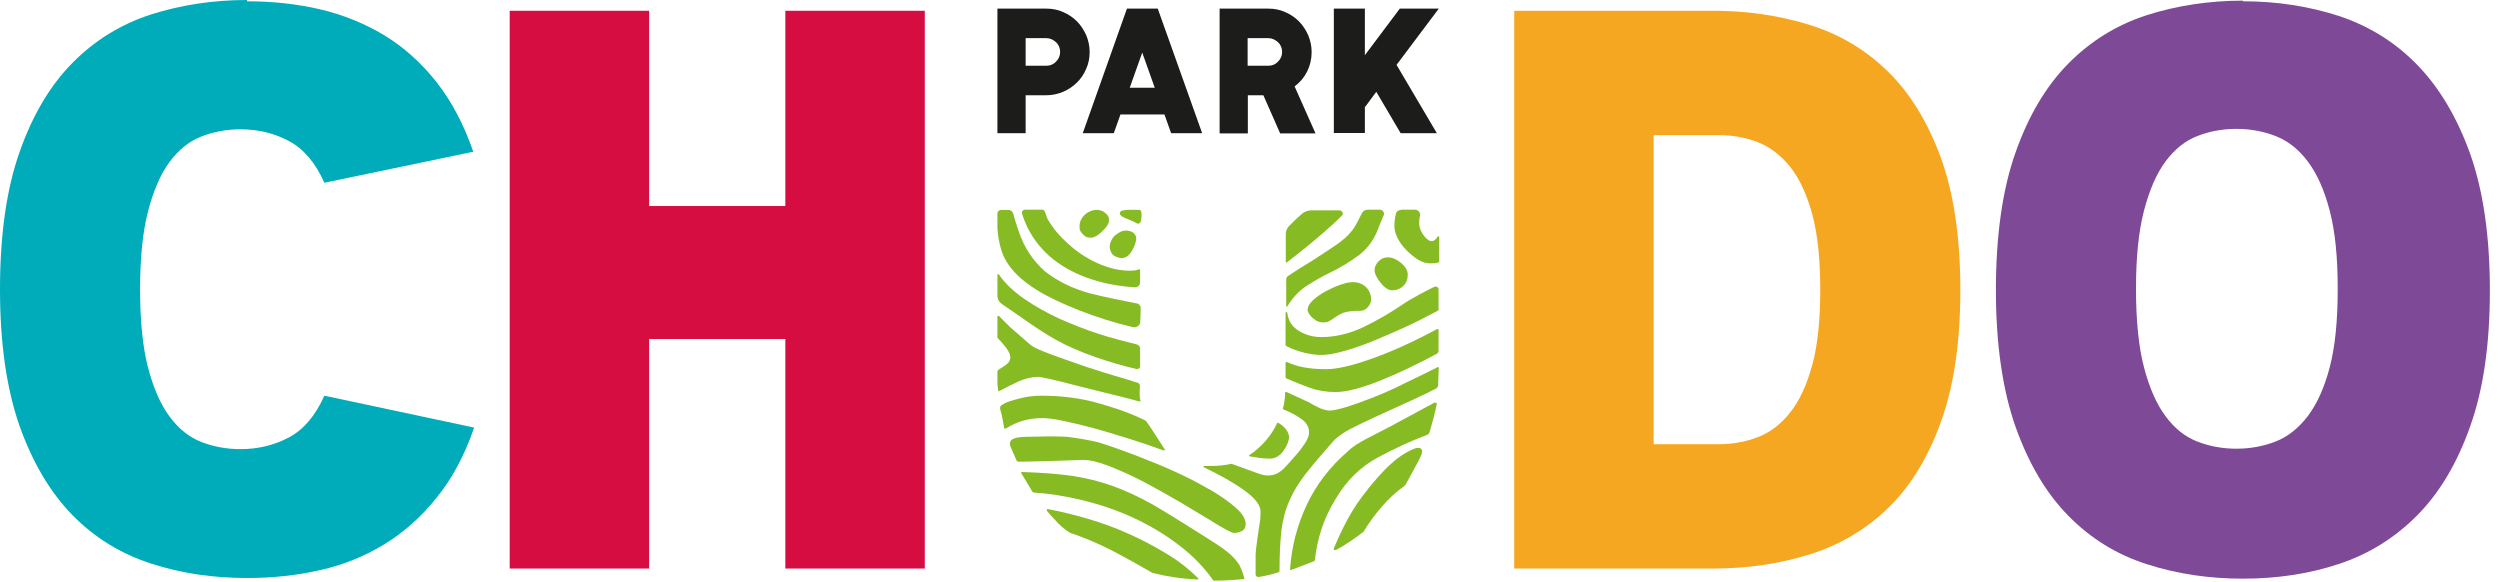
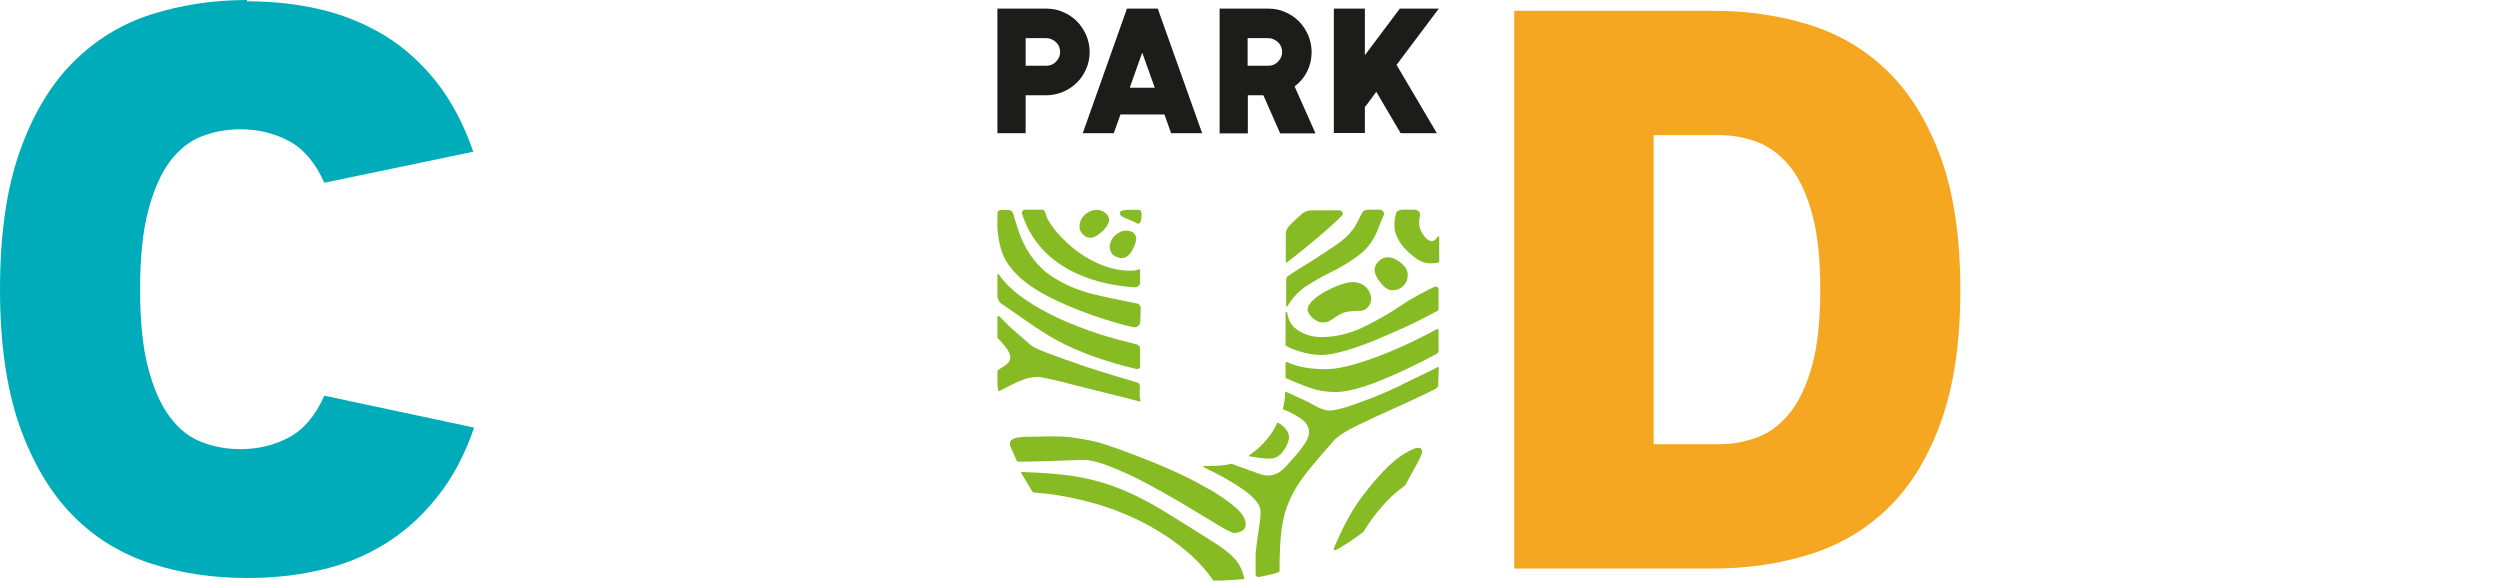
<svg xmlns="http://www.w3.org/2000/svg" width="116" height="27" viewBox="0 0 116 27" fill="none">
  <path d="M11.46 0.06C12.64 0.06 13.77 0.18 14.84 0.43C15.91 0.68 16.9 1.08 17.82 1.63C18.73 2.18 19.54 2.91 20.24 3.79C20.94 4.68 21.52 5.76 21.96 7.04L15.05 8.48C14.63 7.54 14.08 6.9 13.4 6.54C12.72 6.18 11.98 6 11.16 6C10.52 6 9.92 6.11 9.35 6.33C8.78 6.55 8.29 6.95 7.87 7.51C7.45 8.08 7.12 8.84 6.87 9.8C6.62 10.76 6.5 11.97 6.5 13.42C6.5 14.87 6.62 16.11 6.87 17.06C7.12 18.01 7.45 18.77 7.87 19.33C8.29 19.9 8.78 20.29 9.35 20.51C9.92 20.73 10.52 20.84 11.16 20.84C11.97 20.84 12.72 20.66 13.4 20.3C14.08 19.94 14.63 19.3 15.05 18.36L22 19.84C21.56 21.12 20.98 22.21 20.26 23.09C19.55 23.98 18.74 24.7 17.84 25.25C16.94 25.8 15.95 26.21 14.86 26.45C13.78 26.7 12.64 26.82 11.46 26.82C9.88 26.82 8.4 26.6 7.01 26.15C5.62 25.7 4.4 24.96 3.37 23.91C2.34 22.86 1.52 21.48 0.91 19.77C0.31 18.06 0 15.94 0 13.43C0 10.92 0.3 8.77 0.91 7.05C1.51 5.34 2.33 3.96 3.37 2.91C4.41 1.86 5.62 1.12 7.01 0.67C8.4 0.23 9.89 0 11.46 0" fill="#00ACB9" />
-   <path d="M23.65 0.5H30.12V9.56H36.44V0.5H42.91V26.38H36.44V15.73H30.12V26.38H23.65V0.5Z" fill="#D50D41" />
  <path d="M70.26 26.38V0.5H79.5C81.08 0.5 82.56 0.72 83.95 1.15C85.34 1.58 86.56 2.3 87.59 3.31C88.63 4.32 89.44 5.65 90.05 7.3C90.65 8.95 90.96 11 90.96 13.44C90.96 15.88 90.66 17.93 90.05 19.6C89.45 21.26 88.63 22.59 87.59 23.59C86.55 24.59 85.34 25.3 83.95 25.73C82.56 26.16 81.07 26.38 79.5 26.38H70.26ZM76.73 6.27V20.61H79.76C80.4 20.61 81 20.5 81.57 20.28C82.14 20.06 82.64 19.68 83.07 19.13C83.5 18.59 83.84 17.85 84.09 16.93C84.34 16.01 84.46 14.84 84.46 13.44C84.46 12.04 84.34 10.87 84.09 9.95C83.84 9.03 83.5 8.29 83.07 7.75C82.64 7.21 82.14 6.83 81.57 6.6C81 6.38 80.4 6.27 79.76 6.27H76.73V6.27Z" fill="#F6A722" />
-   <path d="M104.07 0.06C105.65 0.06 107.13 0.29 108.52 0.74C109.91 1.2 111.13 1.95 112.16 3.01C113.19 4.07 114.01 5.45 114.62 7.15C115.22 8.85 115.53 10.96 115.53 13.47C115.53 15.98 115.23 18.06 114.62 19.77C114.02 21.48 113.2 22.86 112.16 23.91C111.12 24.96 109.91 25.71 108.52 26.17C107.13 26.63 105.64 26.85 104.07 26.85C102.5 26.85 101.01 26.63 99.62 26.18C98.23 25.74 97.01 24.99 95.98 23.94C94.94 22.89 94.13 21.51 93.52 19.8C92.92 18.09 92.61 15.97 92.61 13.46C92.61 10.95 92.91 8.8 93.52 7.08C94.12 5.37 94.94 3.99 95.98 2.94C97.02 1.89 98.23 1.15 99.62 0.7C101.01 0.26 102.5 0.03 104.07 0.03M103.77 5.98C103.13 5.98 102.53 6.09 101.96 6.31C101.39 6.53 100.9 6.93 100.48 7.49C100.06 8.06 99.73 8.82 99.48 9.78C99.23 10.74 99.11 11.95 99.11 13.4C99.11 14.85 99.23 16.09 99.48 17.04C99.73 17.99 100.06 18.75 100.48 19.31C100.9 19.88 101.39 20.27 101.96 20.49C102.53 20.71 103.13 20.82 103.77 20.82C104.41 20.82 105.01 20.71 105.58 20.49C106.15 20.27 106.65 19.87 107.08 19.31C107.51 18.74 107.85 17.99 108.1 17.04C108.35 16.09 108.47 14.88 108.47 13.4C108.47 11.92 108.35 10.74 108.1 9.78C107.85 8.82 107.51 8.06 107.08 7.49C106.65 6.92 106.15 6.53 105.58 6.31C105.01 6.09 104.41 5.98 103.77 5.98Z" fill="#7E4996" />
  <path d="M46.28 10.58C46.3 10.93 46.36 11.26 46.45 11.57C46.54 11.88 46.71 12.2 46.97 12.51C47.23 12.82 47.6 13.14 48.1 13.45C48.59 13.76 49.26 14.08 50.1 14.41C50.89 14.72 51.72 14.98 52.57 15.18C52.74 15.22 52.91 15.09 52.91 14.93L52.93 14.3C52.93 14.19 52.86 14.1 52.75 14.08C52.3 13.99 51.15 13.77 50.53 13.6C49.75 13.38 49.08 13.05 48.51 12.61C47.94 12.12 47.53 11.5 47.27 10.74C47.17 10.46 47.09 10.18 47.01 9.9C46.98 9.81 46.89 9.74 46.79 9.74H46.46C46.36 9.74 46.28 9.81 46.28 9.91V10.58V10.58Z" fill="#86BB24" />
  <path d="M65.8 13.7C65.51 13.85 65.26 14 65.06 14.14C64.52 14.51 63.93 14.85 63.28 15.17C62.63 15.48 61.97 15.64 61.31 15.64C60.94 15.64 60.6 15.55 60.28 15.36C59.96 15.17 59.78 14.9 59.73 14.52C59.73 14.5 59.72 14.48 59.69 14.48C59.66 14.48 59.65 14.49 59.65 14.52V16.02L59.69 16.06C59.96 16.2 60.24 16.3 60.54 16.37C60.83 16.44 61.09 16.47 61.31 16.47C61.56 16.47 61.88 16.42 62.28 16.31C62.68 16.21 63.13 16.05 63.62 15.86C64.11 15.66 64.62 15.44 65.15 15.2C65.68 14.96 66.2 14.69 66.71 14.42L66.75 14.38V13.42C66.75 13.33 66.64 13.27 66.55 13.31C66.29 13.44 66.03 13.57 65.79 13.7" fill="#86BB24" />
  <path d="M63.74 16.61C62.78 16.96 62.05 17.13 61.53 17.13C60.78 17.13 60.17 17.02 59.7 16.79L59.65 16.82V17.52L59.69 17.56C60.06 17.72 60.43 17.87 60.79 18C61.16 18.13 61.55 18.19 61.97 18.19C62.46 18.19 63.13 18.02 63.99 17.68C64.82 17.35 65.71 16.93 66.66 16.42C66.71 16.39 66.75 16.34 66.75 16.28V15.29C66.75 15.29 66.72 15.27 66.7 15.26C65.67 15.81 64.69 16.27 63.74 16.61" fill="#86BB24" />
  <path d="M65.09 17.83C64.56 18.09 64.08 18.3 63.64 18.47C63.2 18.64 62.81 18.78 62.46 18.89C62.12 18.99 61.86 19.05 61.69 19.05C61.57 19.05 61.43 19.01 61.27 18.95C61.11 18.88 60.93 18.79 60.74 18.67L59.67 18.18L59.63 18.2C59.63 18.48 59.59 18.74 59.52 18.97L59.56 19C59.86 19.12 60.13 19.26 60.37 19.43C60.62 19.6 60.74 19.82 60.74 20.07C60.74 20.21 60.68 20.36 60.57 20.54C60.46 20.71 60.33 20.89 60.18 21.06C60.03 21.23 59.88 21.41 59.72 21.58C59.63 21.67 59.56 21.76 59.48 21.82C59 22.23 58.49 22.01 58.33 21.95L57.14 21.52C56.84 21.59 56.52 21.62 56.18 21.62H55.88C55.88 21.62 55.84 21.63 55.84 21.65C55.84 21.67 55.85 21.69 55.88 21.69C56.65 22.06 57.28 22.42 57.76 22.77C58.24 23.12 58.49 23.44 58.49 23.75C58.49 23.94 58.48 24.1 58.45 24.26C58.42 24.41 58.26 25.57 58.26 25.71V26.65C58.26 26.73 58.34 26.79 58.42 26.77C58.78 26.71 59.09 26.63 59.33 26.55L59.37 26.51C59.37 25.74 59.4 25.11 59.46 24.61C59.52 24.11 59.64 23.65 59.83 23.23C60.01 22.81 60.26 22.4 60.58 21.99C60.9 21.58 61.32 21.09 61.83 20.51C62.05 20.25 62.45 19.99 63.04 19.71C63.63 19.43 64.2 19.16 64.77 18.91C65.09 18.77 66.28 18.22 66.63 18.03C66.69 18 66.72 17.94 66.73 17.88C66.73 17.68 66.76 17.19 66.76 17.07C66.76 17.05 66.75 17.03 66.72 17.03C66.16 17.31 65.61 17.58 65.08 17.83" fill="#86BB24" />
-   <path d="M66.58 18.67L64.45 19.82C64.13 19.98 63.78 20.16 63.4 20.36C63.02 20.56 62.73 20.75 62.54 20.94C61.71 21.66 61.07 22.49 60.63 23.43C60.19 24.37 59.93 25.36 59.86 26.41C59.86 26.43 59.87 26.45 59.9 26.45L60.53 26.21L60.97 26.04L61.01 26C61.06 25.51 61.16 25.04 61.31 24.57C61.46 24.11 61.68 23.63 61.98 23.14C62.49 22.28 63.15 21.64 63.96 21.21C64.73 20.8 65.49 20.45 66.21 20.18C66.27 20.16 66.31 20.11 66.33 20.06C66.4 19.81 66.61 19.1 66.67 18.72C66.67 18.7 66.64 18.69 66.6 18.69" fill="#86BB24" />
  <path d="M59.55 20.92C59.72 20.68 59.81 20.46 59.81 20.28C59.81 20.16 59.76 20.04 59.66 19.91C59.56 19.78 59.43 19.68 59.29 19.61C59.27 19.61 59.25 19.62 59.25 19.65C59.15 19.88 58.98 20.15 58.73 20.45C58.48 20.73 58.23 20.95 57.98 21.11C57.93 21.16 57.94 21.17 58.02 21.18C58.28 21.22 58.57 21.28 58.92 21.28C59.17 21.28 59.38 21.16 59.56 20.91" fill="#86BB24" />
  <path d="M63.15 9.97C62.98 10.33 62.84 10.57 62.75 10.68C62.55 10.94 62.29 11.17 61.96 11.39C61.63 11.61 61.27 11.85 60.88 12.1C60.68 12.22 60.48 12.34 60.26 12.48C60.07 12.6 59.91 12.71 59.76 12.81C59.71 12.85 59.68 12.9 59.68 12.96V14.19C59.68 14.19 59.71 14.27 59.75 14.19C59.99 13.79 60.29 13.48 60.65 13.25C61.01 13.02 61.38 12.81 61.77 12.62C62.21 12.41 62.63 12.15 63.04 11.85C63.44 11.55 63.75 11.14 63.94 10.63C64.01 10.43 64.1 10.22 64.2 10C64.26 9.87 64.16 9.73 64.02 9.73H63.48C63.25 9.73 63.19 9.89 63.16 9.96" fill="#86BB24" />
  <path d="M64.58 13.47C64.8 13.47 64.98 13.4 65.12 13.26C65.26 13.12 65.32 12.95 65.32 12.74C65.32 12.55 65.21 12.37 65.01 12.2C64.8 12.03 64.6 11.94 64.4 11.94C64.23 11.94 64.08 12 63.96 12.13C63.84 12.26 63.78 12.39 63.78 12.53C63.78 12.69 63.87 12.89 64.06 13.12C64.24 13.35 64.42 13.47 64.6 13.47" fill="#86BB24" />
  <path d="M52.77 10.37C52.87 10.42 52.95 10.27 52.95 10.2C52.95 10.2 53.03 9.74 52.87 9.74C52.71 9.74 52.08 9.7 51.99 9.82C51.82 10.07 52.41 10.15 52.76 10.37" fill="#86BB24" />
  <path d="M59.81 10.49C59.71 10.59 59.66 10.73 59.66 10.87V12.12C59.66 12.19 59.68 12.2 59.73 12.16C60.37 11.67 60.97 11.18 61.54 10.68C61.85 10.41 62.09 10.18 62.26 10.01C62.36 9.91 62.28 9.76 62.14 9.76H60.87C60.69 9.76 60.52 9.82 60.4 9.93C60.19 10.11 59.99 10.3 59.8 10.5" fill="#86BB24" />
  <path d="M47.65 10.51C47.95 11.11 48.35 11.62 48.87 12.03C49.39 12.44 49.99 12.75 50.68 12.97C51.31 13.17 51.97 13.29 52.66 13.33C52.79 13.33 52.9 13.24 52.9 13.11V12.53C52.9 12.53 52.89 12.49 52.86 12.49C52.76 12.54 52.61 12.56 52.42 12.56C51.93 12.56 51.43 12.44 50.92 12.21C50.41 11.98 49.96 11.68 49.55 11.3C49.14 10.93 48.87 10.61 48.6 10.15C48.54 10.04 48.5 9.73 48.38 9.73H47.56C47.47 9.73 47.4 9.81 47.42 9.9C47.48 10.11 47.56 10.31 47.65 10.5" fill="#86BB24" />
  <path d="M57.52 26.23C57.35 25.97 57.14 25.75 56.89 25.56C56.64 25.37 56.38 25.2 56.11 25.03C56.11 25.03 54.06 23.73 53.43 23.38C52.8 23.03 52.19 22.75 51.6 22.54C51.01 22.33 50.39 22.18 49.75 22.08C49.11 21.99 48.33 21.93 47.42 21.9C47.39 21.9 47.38 21.91 47.38 21.94L47.9 22.81L47.94 22.85C48.68 22.9 49.46 23.02 50.27 23.22C51.08 23.42 51.87 23.69 52.62 24.04C53.37 24.39 54.07 24.81 54.71 25.3C55.35 25.79 55.88 26.33 56.3 26.94H56.34C56.59 26.94 56.82 26.94 57.04 26.92C57.26 26.91 57.48 26.89 57.7 26.87C57.72 26.87 57.74 26.86 57.74 26.84C57.69 26.65 57.64 26.5 57.59 26.39L57.52 26.25V26.23Z" fill="#86BB24" />
  <path d="M65.01 9.74C64.9 9.74 64.79 9.81 64.77 9.92C64.72 10.12 64.7 10.31 64.7 10.51C64.7 10.67 64.75 10.85 64.85 11.05C64.95 11.25 65.08 11.43 65.26 11.61C65.43 11.78 65.61 11.93 65.8 12.05C65.99 12.17 66.18 12.22 66.37 12.22C66.52 12.22 66.64 12.21 66.74 12.18L66.78 12.15V11C66.78 11 66.77 10.96 66.74 10.96C66.71 10.96 66.68 11.01 66.66 11.05C66.63 11.1 66.57 11.14 66.52 11.17C66.34 11.26 66.13 11.04 66 10.84C65.88 10.64 65.85 10.48 65.85 10.36C65.85 10.24 65.86 10.12 65.89 10C65.92 9.86 65.8 9.73 65.65 9.73H65.03L65.01 9.74Z" fill="#86BB24" />
  <path d="M48.16 17.48C48.16 17.48 48.39 17.51 48.69 17.58C49 17.65 49.38 17.74 49.83 17.86C50.29 17.98 50.78 18.1 51.31 18.23C51.84 18.36 52.36 18.49 52.88 18.63C52.9 18.63 52.92 18.62 52.92 18.6C52.89 18.48 52.88 18.43 52.88 18.29C52.88 18.15 52.88 18.1 52.89 17.99C52.89 17.99 52.92 17.81 52.81 17.77C52.3 17.59 51.8 17.47 51.24 17.29C50.69 17.12 50.17 16.95 49.71 16.78C49.24 16.62 48.83 16.47 48.47 16.33C48.11 16.19 47.88 16.07 47.79 15.98L46.87 15.18L46.35 14.66C46.35 14.66 46.28 14.63 46.28 14.7V15.68C46.45 15.84 46.59 16.01 46.71 16.17C46.82 16.33 46.88 16.47 46.88 16.59C46.88 16.71 46.82 16.81 46.71 16.9C46.63 16.97 46.45 17.08 46.35 17.14C46.31 17.17 46.28 17.21 46.28 17.25V17.65C46.28 17.8 46.28 17.89 46.31 18.05C46.31 18.07 46.31 18.19 46.36 18.15C46.65 17.99 46.96 17.84 47.26 17.7C47.57 17.56 47.87 17.49 48.16 17.49" fill="#86BB24" />
  <path d="M52.77 17.11C52.84 17.13 52.9 17.08 52.9 17.01V16.17C52.9 16.08 52.84 16 52.74 15.98C52.38 15.89 51.48 15.66 50.97 15.49C50.33 15.28 49.72 15.04 49.14 14.78C48.56 14.51 48.02 14.21 47.53 13.87C47.04 13.53 46.64 13.16 46.35 12.74C46.3 12.69 46.28 12.71 46.28 12.78V13.73C46.28 13.88 46.36 14.02 46.49 14.11C47.41 14.72 48.04 15.23 49.02 15.78C50.04 16.35 51.53 16.85 52.77 17.13" fill="#86BB24" />
  <path d="M50.9 9.74C50.68 9.74 50.49 9.82 50.33 9.97C50.17 10.12 50.09 10.3 50.09 10.51C50.09 10.51 50.09 10.63 50.11 10.67C50.15 10.78 50.23 10.86 50.31 10.93C50.38 11 50.48 11.03 50.61 11.03C50.76 11.03 50.94 10.93 51.15 10.73C51.36 10.53 51.46 10.36 51.46 10.22C51.46 10.1 51.42 10.01 51.35 9.94C51.28 9.87 51.2 9.81 51.12 9.78C51.07 9.76 50.9 9.73 50.9 9.73" fill="#86BB24" />
  <path d="M51.99 10.76C51.79 10.85 51.64 10.99 51.56 11.17C51.47 11.36 51.47 11.54 51.56 11.71C51.56 11.71 51.62 11.81 51.65 11.83C51.73 11.91 51.84 11.93 51.93 11.96C52.03 11.99 52.13 11.98 52.24 11.93C52.37 11.87 52.5 11.72 52.61 11.47C52.72 11.22 52.75 11.04 52.69 10.93C52.64 10.83 52.57 10.77 52.48 10.74C52.38 10.71 52.3 10.69 52.21 10.7C52.15 10.7 51.99 10.75 51.99 10.75" fill="#86BB24" />
  <path d="M61.64 14.92C61.7 14.89 61.77 14.84 61.84 14.8C61.96 14.71 62.1 14.62 62.27 14.54C62.43 14.46 62.72 14.42 63.14 14.42C63.26 14.42 63.37 14.36 63.47 14.25C63.57 14.13 63.62 14.02 63.62 13.9C63.62 13.67 63.54 13.48 63.38 13.32C63.22 13.17 63.02 13.09 62.77 13.09C62.62 13.09 62.43 13.13 62.2 13.21C61.97 13.29 61.73 13.4 61.5 13.52C61.27 13.65 61.07 13.79 60.91 13.94C60.75 14.09 60.67 14.25 60.67 14.41C60.72 14.55 60.81 14.68 60.95 14.79C61.09 14.91 61.23 14.96 61.38 14.96C61.5 14.96 61.6 14.94 61.66 14.91" fill="#86BB24" />
  <path d="M63.47 22.7C62.75 23.57 62.34 24.4 61.92 25.37C61.86 25.5 61.87 25.59 62.06 25.48C62.33 25.34 62.42 25.26 62.66 25.11C62.89 24.96 63.09 24.81 63.27 24.67C63.51 24.27 63.79 23.89 64.11 23.52C64.41 23.16 64.76 22.84 65.16 22.55C65.2 22.52 65.22 22.49 65.24 22.45C65.35 22.24 65.47 22.02 65.6 21.79C65.68 21.64 65.83 21.38 65.94 21.13C66.07 20.85 65.92 20.7 65.62 20.82C64.75 21.17 64.09 21.94 63.47 22.69" fill="#86BB24" />
  <path d="M56.08 22.69C55.59 22.4 55.04 22.12 54.44 21.85C53.84 21.58 53.24 21.34 52.67 21.12C52.09 20.9 51.56 20.71 51.08 20.56C50.6 20.41 49.75 20.3 49.53 20.27C49.33 20.25 48.57 20.24 48.09 20.26C47.61 20.28 46.67 20.19 46.89 20.73C46.93 20.83 47.11 21.24 47.17 21.37C47.18 21.4 47.21 21.41 47.24 21.42C47.42 21.44 50.26 21.34 50.26 21.34C50.58 21.34 50.99 21.44 51.5 21.64C52 21.84 52.54 22.08 53.09 22.37C53.64 22.66 54.19 22.97 54.74 23.29C55.28 23.62 55.75 23.89 56.14 24.13C56.44 24.32 56.68 24.46 56.88 24.57C57.08 24.67 57.2 24.73 57.25 24.73C57.37 24.73 57.5 24.7 57.62 24.64C57.74 24.58 57.8 24.47 57.8 24.31C57.8 24.08 57.64 23.82 57.32 23.54C57 23.26 56.59 22.98 56.1 22.69" fill="#86BB24" />
-   <path d="M54.12 25.69C53.57 25.35 52.98 25.04 52.37 24.77C51.75 24.49 51.12 24.26 50.47 24.07C49.82 23.88 49.2 23.73 48.61 23.62C48.58 23.62 48.57 23.64 48.57 23.69C48.62 23.76 48.69 23.84 48.77 23.93C48.86 24.02 48.92 24.09 48.97 24.14C49.04 24.23 49.15 24.34 49.28 24.45C49.42 24.57 49.54 24.66 49.67 24.73C50.24 24.92 50.85 25.17 51.51 25.5C52.17 25.83 53.47 26.58 53.47 26.58C54.08 26.74 54.77 26.85 55.54 26.89C55.61 26.89 55.63 26.87 55.58 26.82C55.16 26.4 54.68 26.02 54.12 25.69Z" fill="#86BB24" />
-   <path d="M48.38 19.4C48.6 19.4 48.91 19.44 49.3 19.52C49.69 19.6 50.14 19.71 50.65 19.84C51.15 19.98 51.7 20.14 52.27 20.32C52.85 20.5 53.42 20.69 53.99 20.9C54.06 20.9 54.08 20.88 54.03 20.83C54.03 20.83 53.28 19.65 53.18 19.54C53.14 19.5 52.98 19.43 52.98 19.43C52.27 19.1 51.68 18.91 50.9 18.69C50.11 18.47 49.25 18.36 48.32 18.36C47.98 18.36 47.66 18.4 47.34 18.48C47.02 18.57 46.74 18.62 46.47 18.8C46.38 18.86 46.4 18.98 46.43 19.07C46.5 19.26 46.59 19.86 46.59 19.86C46.59 19.88 46.63 19.91 46.71 19.86C46.96 19.71 47.17 19.61 47.44 19.53C47.71 19.44 48.03 19.4 48.4 19.4" fill="#86BB24" />
  <path d="M47.59 4.41V6.18H46.28V0.4H48.55C48.83 0.4 49.09 0.45 49.33 0.56C49.57 0.66 49.79 0.81 49.97 0.99C50.15 1.17 50.29 1.39 50.4 1.63C50.5 1.87 50.56 2.14 50.56 2.41C50.56 2.68 50.51 2.95 50.4 3.19C50.3 3.44 50.15 3.65 49.97 3.83C49.79 4.01 49.58 4.15 49.33 4.26C49.09 4.36 48.83 4.42 48.55 4.42H47.59V4.41ZM47.59 3.05H48.55C48.73 3.05 48.88 2.99 49 2.86C49.13 2.73 49.19 2.58 49.19 2.41C49.19 2.24 49.13 2.08 49 1.96C48.87 1.84 48.72 1.77 48.55 1.77H47.59V3.06V3.05Z" fill="#1C1C1B" />
  <path d="M52.28 0.4H53.72L55.78 6.18H54.34L54.03 5.31H51.99L51.68 6.18H50.24L52.29 0.4H52.28ZM53.58 4.07L53 2.44L52.42 4.07H53.58Z" fill="#1C1C1B" />
  <path d="M56.58 0.4H58.85C59.13 0.4 59.39 0.45 59.63 0.56C59.87 0.66 60.09 0.81 60.27 0.99C60.45 1.17 60.59 1.39 60.7 1.63C60.8 1.87 60.86 2.14 60.86 2.41C60.86 2.74 60.79 3.04 60.65 3.32C60.51 3.6 60.32 3.82 60.07 4.01L61.04 6.19H59.4L58.62 4.42H57.9V6.19H56.59V0.41L56.58 0.4ZM57.89 1.76V3.05H58.85C59.03 3.05 59.18 2.99 59.3 2.86C59.43 2.73 59.49 2.58 59.49 2.41C59.49 2.24 59.43 2.08 59.3 1.96C59.17 1.84 59.02 1.77 58.85 1.77H57.89V1.76Z" fill="#1C1C1B" />
  <path d="M61.89 0.4H63.33V2.56L64.95 0.4H66.76L64.8 3.01L66.67 6.18H64.99L63.86 4.26L63.35 4.95L63.33 4.93V6.17H61.89V0.39V0.4Z" fill="#1C1C1B" />
</svg>